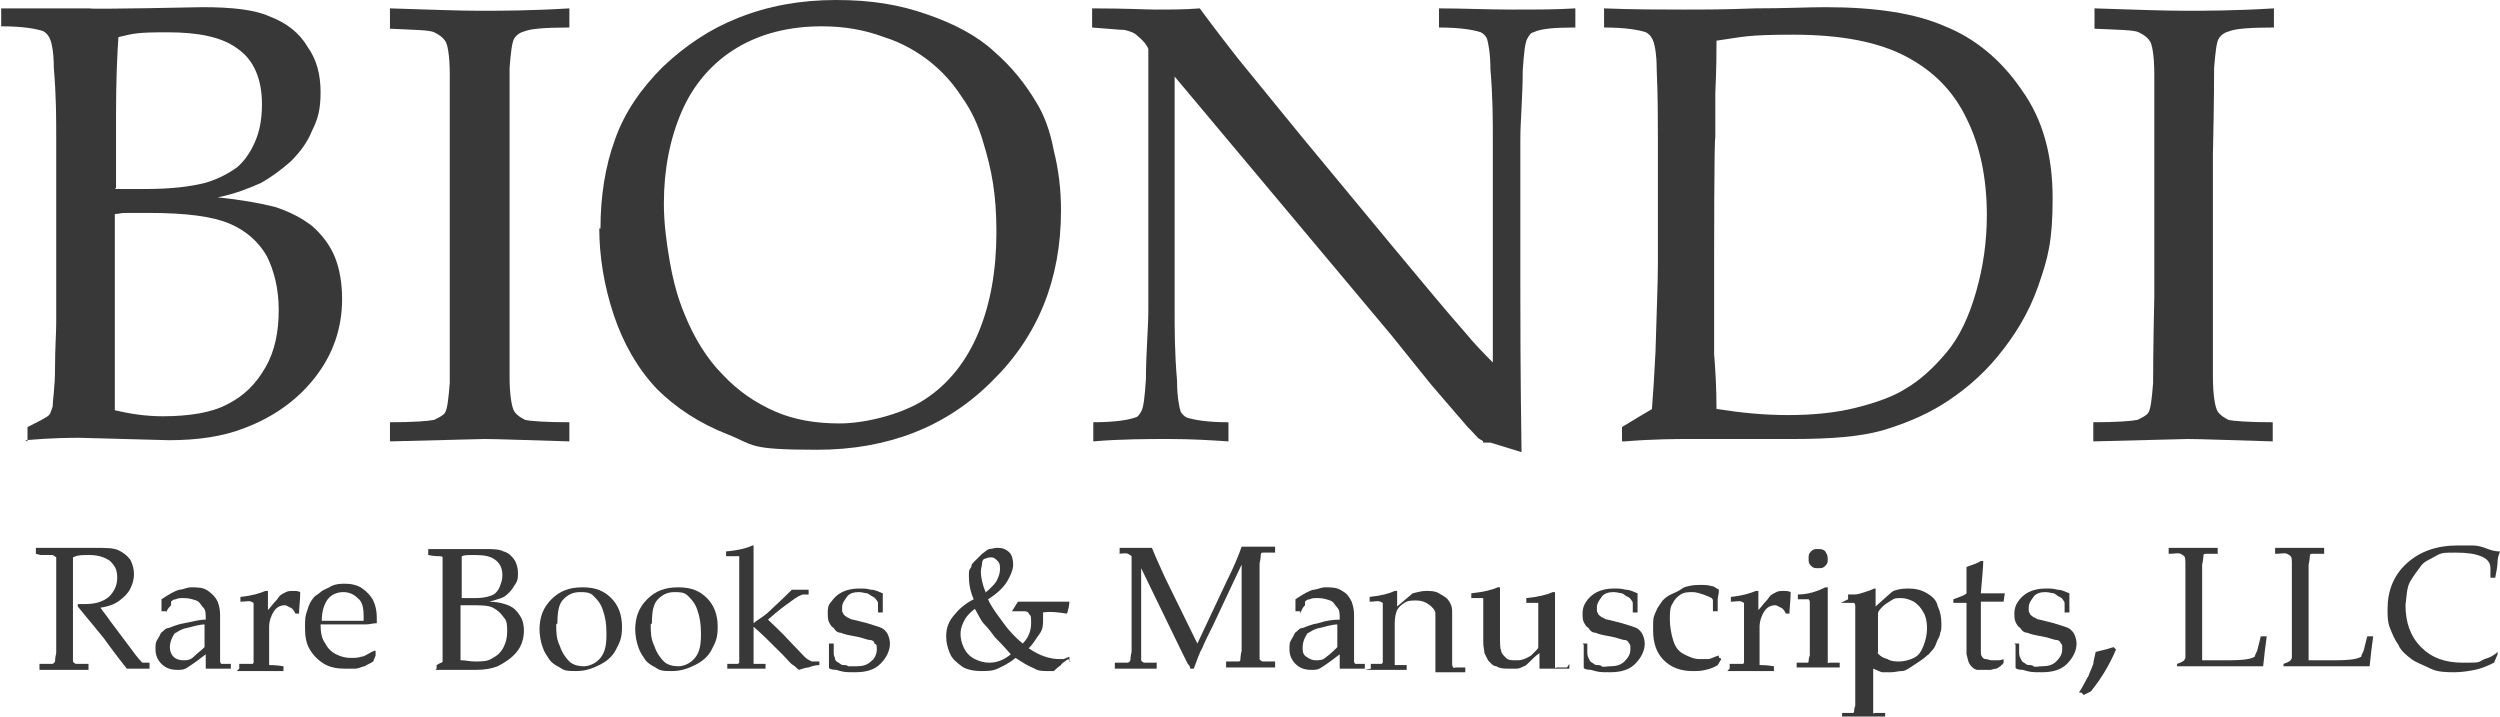
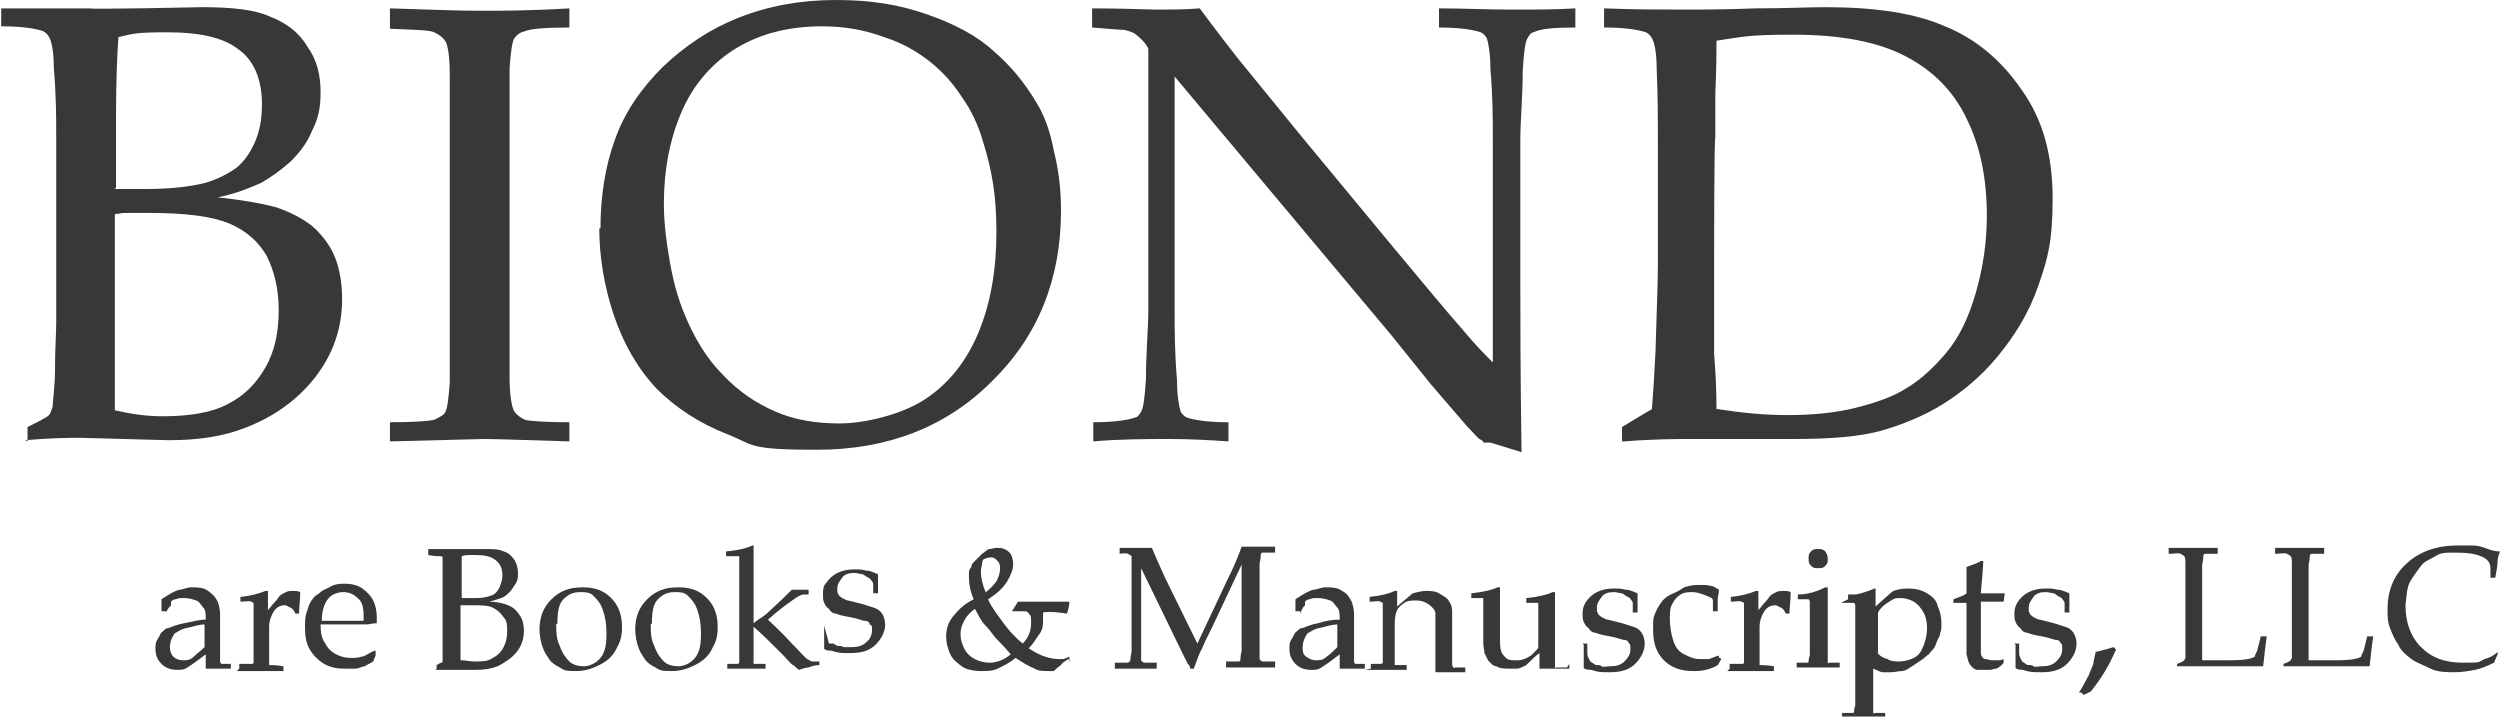
<svg xmlns="http://www.w3.org/2000/svg" id="Layer_1" data-name="Layer 1" viewBox="0 0 209 59.9">
  <defs>
    <style>      .cls-1 {        fill: #383838;        stroke-width: 0px;      }    </style>
  </defs>
-   <path class="cls-1" d="M190,35.3v1.6c-3.6-.1-6-.2-7.1-.2l-7.9.2v-1.6c2,0,3.2-.1,3.7-.2.4-.2.8-.4.9-.6.2-.3.3-1.2.4-2.5,0-.4,0-2.8.1-7.2v-11.8c0-2.3,0-4.6,0-6.8,0-1.6-.2-2.6-.4-2.8-.2-.3-.5-.5-.9-.7-.4-.2-1.6-.2-3.7-.3V.7c3.2.1,5.8.2,7.5.2s4.2,0,7.5-.2v1.6c-2,0-3.2.1-3.7.3-.4.1-.7.3-.9.6-.2.3-.3,1.2-.4,2.5,0,.3,0,2.8-.1,7.2v11.8c0,2.3,0,4.6,0,6.8,0,1.6.2,2.6.4,2.9.2.3.5.5.9.7.4.1,1.7.2,3.7.2h0Z" />
  <path class="cls-1" d="M135.6,36.9v-1.2c1-.6,1.8-1.1,2.5-1.5.1-1.2.2-2.8.3-4.8.1-3.5.2-5.9.2-7.3v-10.4c0-1.7,0-3.6-.1-5.9,0-1.4-.2-2.3-.4-2.6-.1-.2-.3-.4-.5-.5-.6-.2-1.7-.4-3.5-.4V.7c2.5.1,4.7.1,6.6.1s3.4,0,6-.1c2.5,0,4.5-.1,5.9-.1,4.2,0,7.5.5,10,1.6,2.5,1,4.7,2.8,6.4,5.3,1.8,2.5,2.6,5.5,2.6,9.1s-.4,5-1.2,7.3-2,4.2-3.4,5.9c-1.4,1.7-3,3-4.6,4-1.6,1-3.4,1.7-5.1,2.2-1.8.5-4.2.7-7.4.7s-2.4,0-4.2,0c-2.3,0-3.8,0-4.5,0-1,0-2.9,0-5.4.2h0ZM143.6,34.2c1.9.3,3.8.5,5.9.5s4-.2,5.6-.6c1.6-.4,3.1-.9,4.2-1.6,1.2-.7,2.3-1.7,3.4-3s1.9-3,2.5-5.1c.6-2.1.9-4.2.9-6.4,0-3.2-.6-5.9-1.7-8.1-1.1-2.3-2.8-4-5.1-5.2-2.3-1.2-5.4-1.8-9.4-1.8s-4.2.2-6.4.5c0,.8,0,2.3-.1,4.4v3.7c-.1,0-.1,10.2-.1,10.2v7.9c.1,1.2.2,2.8.2,4.6h0Z" />
  <path class="cls-1" d="M91.4,36.9v-1.6c1.8,0,3-.2,3.5-.4.2,0,.4-.3.5-.5.2-.3.3-1.2.4-2.7,0-2.2.2-4.2.2-5.8V5.2c0-.6,0-.9,0-1.1-.1-.3-.4-.7-.9-1.1-.3-.3-.7-.4-1.1-.5-.4,0-1.3-.1-2.7-.2V.7c2.8,0,4.6.1,5.3.1,1.2,0,2.5,0,3.7-.1,1.4,1.9,2.5,3.3,3.2,4.2l5.3,6.5,7.7,9.3c2.5,3,4.4,5.3,5.9,7,.9,1.1,1.8,2,2.4,2.6V11.7c0-1.7,0-3.6-.2-5.9,0-1.4-.2-2.3-.3-2.6-.1-.2-.3-.4-.5-.5-.6-.2-1.7-.4-3.5-.4V.7c2,0,4,.1,6.1.1s3.7,0,5.3-.1v1.6c-1.8,0-2.9.1-3.5.4-.2,0-.4.3-.5.5-.2.3-.3,1.2-.4,2.7,0,2.2-.2,4.2-.2,5.8v12.2c0,2.5,0,7.1.1,13.9l-2.6-.8h-.6c0-.2-.2-.2-.3-.3-.1,0-.4-.4-1-1-1.4-1.6-2.4-2.8-3.1-3.6l-3.3-4.1-18.1-21.6v19.5c0,1.7,0,3.6.2,5.9,0,1.4.2,2.3.3,2.6.1.2.3.4.5.5.6.2,1.7.4,3.5.4v1.6c-1.5-.1-3.1-.2-4.9-.2s-4.1,0-6.4.2h0Z" />
  <path class="cls-1" d="M50.2,19.1c0-2.7.4-5.2,1.2-7.4.8-2.3,2.2-4.3,4-6.1,1.9-1.8,4-3.2,6.3-4.1C64.2.5,66.9,0,69.9,0s5.3.4,7.6,1.2c2.3.8,4.2,1.8,5.6,3.1,1.5,1.3,2.6,2.7,3.5,4.2.7,1.1,1.2,2.5,1.5,4.1.4,1.6.6,3.2.6,5,0,5.7-1.9,10.5-5.8,14.3-3.8,3.8-8.7,5.7-14.6,5.7s-5.2-.4-7.5-1.3-4.3-2.2-5.9-3.8c-1.6-1.7-2.8-3.8-3.6-6.2-.8-2.4-1.2-4.9-1.2-7.2h0ZM55.5,17c0,1.6.2,3.2.5,4.9s.7,3.1,1.2,4.3c.8,2,1.9,3.8,3.2,5.1,1.3,1.4,2.8,2.4,4.4,3.1,1.6.7,3.4,1,5.4,1s5.1-.7,7.1-2c2-1.3,3.5-3.2,4.5-5.6,1-2.4,1.5-5.2,1.5-8.4s-.4-5.2-1.1-7.5c-.4-1.4-1-2.7-1.8-3.8-.7-1.1-1.6-2.1-2.6-2.9-1-.8-2.3-1.6-3.9-2.1-1.6-.6-3.3-.9-5.2-.9-2.7,0-5.1.6-7.1,1.8s-3.6,3-4.6,5.3c-1,2.3-1.5,4.9-1.5,7.7h0Z" />
  <path class="cls-1" d="M47.6,35.3v1.6c-3.6-.1-6-.2-7.1-.2l-7.9.2v-1.6c2,0,3.2-.1,3.7-.2.4-.2.8-.4.9-.6.2-.3.3-1.2.4-2.5,0-.4,0-2.8,0-7.2v-11.8c0-2.3,0-4.6,0-6.8,0-1.6-.2-2.6-.4-2.8-.2-.3-.5-.5-.9-.7-.4-.2-1.7-.2-3.7-.3V.7c3.2.1,5.8.2,7.5.2s4.2,0,7.5-.2v1.6c-2,0-3.2.1-3.7.3-.4.1-.7.3-.9.6-.2.3-.3,1.2-.4,2.5,0,.3,0,2.8,0,7.2v11.8c0,2.3,0,4.6,0,6.8,0,1.6.2,2.6.4,2.9.2.3.5.5.9.7.4.1,1.7.2,3.7.2h0Z" />
  <path class="cls-1" d="M2.3,36.9v-1.2c1-.5,1.6-.8,1.8-1,.1-.1.2-.4.3-.7,0-.5.2-1.6.2-3.2,0-1.7.1-2.9.1-3.8v-15.4c0-1.7,0-3.6-.2-5.9,0-1.4-.2-2.3-.4-2.6-.1-.2-.3-.4-.5-.5-.6-.2-1.7-.4-3.5-.4V.7c.6,0,1.3,0,2.1,0h5.3c0,.1,9.4-.1,9.4-.1,2.5,0,4.4.2,5.7.8,1.3.5,2.4,1.3,3.1,2.5.8,1.1,1.1,2.4,1.1,3.8s-.2,2.2-.7,3.2c-.4,1-1,1.8-1.8,2.6-.8.7-1.6,1.3-2.5,1.8-.9.4-2.1.9-3.6,1.2,2,.2,3.6.5,4.8.8,1.2.4,2.2.9,3.1,1.6.8.7,1.5,1.6,1.9,2.6.4,1,.6,2.2.6,3.5,0,2.5-.8,4.7-2.3,6.6-1.5,1.9-3.5,3.3-5.9,4.2-1.8.7-3.9,1-6.3,1l-7.4-.2c-.8,0-2.3,0-4.6.2h0ZM9.6,15.8c1,0,1.8,0,2.6,0,2.1,0,3.7-.2,4.9-.5,1.1-.3,2-.8,2.7-1.3.6-.5,1.1-1.2,1.5-2.1.4-.9.6-1.9.6-3.2,0-2.1-.7-3.7-2-4.6-1.3-1-3.3-1.4-5.9-1.4s-2.8.1-4.1.4c-.1,1.4-.2,3.6-.2,6.5v6.1ZM9.6,34.3c1.3.3,2.6.5,4,.5,2.2,0,4.1-.3,5.4-1,1.4-.7,2.4-1.7,3.2-3.1.8-1.4,1.1-3,1.1-4.8s-.4-3.3-1-4.5c-.7-1.2-1.7-2.1-3.1-2.7-1.4-.6-3.6-.9-6.8-.9s-1.7,0-2.8.1v9.6c0,.9,0,3.2,0,6.8h0Z" />
  <g>
-     <path class="cls-1" d="M3,46.3v-.5c.2,0,.5,0,.9,0h1.4c.3,0,.7,0,1.3,0,.7,0,1.2,0,1.3,0,.9,0,1.6,0,2,.2.4.2.7.4,1,.8.2.4.3.8.3,1.2s-.1.8-.3,1.2-.5.7-.9,1c-.4.3-.9.5-1.6.6.1.2.4.5.8,1.1l1.8,2.4c.5.7.8,1,.9,1.1,0,0,0,0,.1,0,0,0,.2,0,.5,0v.5c-.4,0-.7,0-.9,0s-.6,0-1,0c-.3-.4-.8-1-1.6-2.1-.4-.6-.8-1-1.1-1.4-.5-.6-1-1.2-1.4-1.7v-.2c.3,0,.5,0,.6,0,.9,0,1.5-.2,2-.6.4-.4.7-.9.7-1.6s-.2-1-.6-1.4c-.4-.3-1-.5-1.7-.5s-1,0-1.4.2c0,.2,0,.5,0,.7,0,0,0,.8,0,2.1v3.2c0,.6,0,1.3,0,1.9,0,.5,0,.7,0,.8,0,0,.1.2.3.2.1,0,.5,0,1,0v.5c-.7,0-1.3,0-1.8,0s-1.2,0-2.3,0v-.5c.6,0,.9,0,1,0,.1,0,.2,0,.3-.2,0,0,0-.3.1-.7,0,0,0-.8,0-2v-3.3c0-.6,0-1.3,0-1.9,0-.5,0-.7,0-.8,0,0-.1-.1-.3-.2-.1,0-.5,0-1,0h0Z" />
    <path class="cls-1" d="M13.9,51.1h-.4v-1c.6-.4,1.1-.7,1.5-.8.3,0,.6-.2,1-.2.5,0,1,0,1.4.3s.6.5.8.9c.1.3.2.6.2,1.1v1.3s0,2.1,0,2.1c0,.2,0,.4,0,.5,0,0,0,.1.1.2,0,0,.1,0,.3,0h.5v.4c-.4,0-.7,0-1,0s-.7,0-1.1,0v-1.2c-.9.7-1.5,1.1-1.7,1.2s-.4.1-.7.1c-.6,0-1-.2-1.3-.5-.3-.3-.5-.7-.5-1.2s0-.6.2-.9.2-.5.4-.6c.2-.2.3-.3.5-.3.3-.1.7-.3,1.3-.4s1.2-.3,1.8-.3c0-.5,0-.8-.2-1s-.3-.5-.6-.6-.6-.2-1-.2-.5,0-.7.1c-.2,0-.3.1-.4.2v.3c-.3.3-.4.5-.4.7h0ZM17.2,52.2c-.6,0-1.1.2-1.6.3s-.7.3-.9.4c-.1,0-.2.2-.3.4-.1.2-.2.5-.2.8s.1.6.3.8.5.3.8.3.6,0,.9-.3.6-.5.9-.8v-1.9h0Z" />
    <path class="cls-1" d="M20,55.9v-.4c.5,0,.8,0,.9,0,0,0,.1,0,.2,0s0,0,.1-.1c0-.1,0-.3,0-.5,0-1.3,0-1.9,0-2v-.8c0-.4,0-.8,0-1.2,0-.3,0-.5,0-.5s0,0-.2-.1-.4,0-.9,0v-.4c1-.1,1.6-.3,2.1-.5,0,0,.2,0,.2,0s0,0,0,0c0,0,0,0,0,.1h0c0,.4,0,.9,0,1.5.2-.2.4-.5.6-.7.2-.2.3-.4.4-.5.1-.1.3-.2.5-.3s.4-.1.6-.1.4,0,.6.1h0c0,.7-.1,1.3-.1,1.8h-.3c-.1-.2-.2-.4-.4-.5-.1,0-.3-.2-.5-.2-.4,0-.7.2-.9.5s-.4.8-.4,1.3v.7c0,.3,0,.9,0,1.7,0,.3,0,.5,0,.6s0,.1,0,.2c0,0,0,0,.1,0,.1,0,.5,0,1.1.1v.4c-.8,0-1.5,0-2.1,0s-1.2,0-1.8,0h0Z" />
    <path class="cls-1" d="M31.4,54.8l-.2.5c-.3.2-.6.3-.7.4-.2,0-.5.2-.8.2-.3,0-.6,0-.9,0-.6,0-1.2-.1-1.7-.4s-.9-.7-1.2-1.2c-.3-.5-.4-1.1-.4-1.8s0-1,.2-1.5c.1-.4.3-.8.5-1,.1-.2.4-.3.6-.5s.6-.3.9-.5c.4-.2.8-.2,1.2-.2s1,.1,1.4.4.7.6.9,1c.2.4.3.9.3,1.4s0,.3,0,.5c-.3,0-.6.1-.9.1-.5,0-1,0-1.5,0h-2.3c0,.7.1,1.2.4,1.6.2.4.5.7.9.9s.8.3,1.2.3.6,0,.9-.1c.3,0,.6-.3,1.1-.5h.1c0,.1,0,.1,0,.1ZM26.9,51.9c.1,0,.4,0,.8,0,.7,0,1.2,0,1.5,0,.6,0,1,0,1.2,0v-.3c0-.8-.1-1.3-.5-1.6-.3-.3-.7-.5-1.2-.5s-1,.2-1.3.6c-.3.4-.5,1-.5,1.8h0Z" />
    <path class="cls-1" d="M36.5,55.9v-.3c.3-.2.5-.2.5-.3,0,0,0,0,0-.2,0-.1,0-.4,0-.9,0-.5,0-.8,0-1v-4.3c0-.5,0-1,0-1.6,0-.4,0-.6,0-.7,0,0,0-.1-.2-.1-.2,0-.5,0-1-.1v-.5c.2,0,.3,0,.6,0h1.5s2.6,0,2.6,0c.7,0,1.2,0,1.6.2.4.1.7.4.9.7.2.3.3.7.3,1.1s0,.6-.2.9-.3.5-.5.7-.4.4-.7.5c-.3.1-.6.2-1,.3.5,0,1,.1,1.3.2s.6.2.9.5c.2.2.4.5.5.7s.2.6.2,1c0,.7-.2,1.3-.6,1.8-.4.5-1,.9-1.6,1.2-.5.2-1.1.3-1.8.3h-2.1c-.2,0-.7,0-1.3,0h0ZM38.6,50c.3,0,.5,0,.7,0,.6,0,1,0,1.4-.1s.6-.2.7-.3.3-.3.4-.6.2-.5.2-.9c0-.6-.2-1-.6-1.3-.4-.3-.9-.4-1.7-.4s-.8,0-1.1.1c0,.4,0,1,0,1.8v1.7h0ZM38.6,55.2c.3,0,.7.1,1.1.1.6,0,1.1,0,1.5-.3.4-.2.7-.5.9-.9.2-.4.3-.8.3-1.3s0-.9-.3-1.2c-.2-.3-.5-.6-.9-.8s-1-.2-1.9-.2-.5,0-.8,0v2.7c0,.3,0,.9,0,1.9h0Z" />
    <path class="cls-1" d="M45.1,52.7c0-1.1.3-1.9,1-2.6.7-.7,1.5-1,2.6-1s1.8.3,2.4.9c.6.6.9,1.4.9,2.4s-.2,1.3-.5,1.9c-.3.6-.8,1-1.4,1.3s-1.2.5-1.9.5-1,0-1.4-.3c-.4-.2-.7-.4-.9-.7s-.4-.6-.5-.9c-.2-.5-.3-1.1-.3-1.7h0ZM46.5,52.2c0,.6,0,1.2.3,1.8.2.6.5,1,.8,1.3s.8.4,1.2.4,1-.2,1.4-.7.5-1.1.5-2-.1-1.4-.3-2-.5-.9-.8-1.2-.7-.3-1.1-.3c-.6,0-1,.2-1.4.6-.4.4-.5,1.1-.5,2h0Z" />
    <path class="cls-1" d="M53.1,52.7c0-1.1.3-1.9,1-2.6.7-.7,1.5-1,2.6-1s1.8.3,2.4.9c.6.6.9,1.4.9,2.4s-.2,1.3-.5,1.9c-.3.6-.8,1-1.4,1.3s-1.2.5-1.9.5-1,0-1.4-.3c-.4-.2-.7-.4-.9-.7s-.4-.6-.5-.9c-.2-.5-.3-1.1-.3-1.7h0ZM54.4,52.2c0,.6,0,1.2.3,1.8.2.6.5,1,.8,1.3s.8.4,1.2.4,1-.2,1.4-.7.5-1.1.5-2-.1-1.4-.3-2-.5-.9-.8-1.2-.7-.3-1.1-.3c-.6,0-1,.2-1.4.6-.4.4-.5,1.1-.5,2h0Z" />
    <path class="cls-1" d="M60.8,55.9v-.4h.7c0,0,.2,0,.2,0,0,0,0,0,.1-.1,0,0,0-.3,0-.5,0,0,0-.7,0-2v-2.9c0-.8,0-1.6,0-2.5,0-.6,0-.9,0-1,0,0,0,0-.1,0,0,0-.4,0-1,0v-.4c1.1-.1,1.8-.3,2.2-.5,0,0,.1,0,.1,0s0,0,0,0,0,0,0,0,0,0,0,.1v.2c0,.8,0,1.6,0,2.2v4s0,0,0,0c.2-.2.6-.4,1.1-.8.3-.3,1-.9,2.1-2,.4,0,.6,0,.7,0s.3,0,.7,0v.4c-.3,0-.4,0-.5,0,0,0-.3.1-.6.3-.4.3-1,.7-1.6,1.2l-.7.6c.4.4,1.1,1,2,2,.7.7,1.1,1.2,1.3,1.3s.3.2.4.2.3,0,.6,0v.3c-.3,0-.7.1-.9.2-.2,0-.5.1-.8.2-.2-.1-.3-.3-.5-.4s-.5-.5-.9-.9c-1-1-1.8-1.8-2.4-2.3h0v.5c0,1.2,0,1.9,0,2,0,.2,0,.4,0,.5,0,0,0,0,0,.1,0,0,0,0,.2,0,0,0,.3,0,.8,0v.4c-.6,0-1.2,0-1.7,0s-1.1,0-1.8,0h0Z" />
-     <path class="cls-1" d="M69.3,53.8h.4c0,.3,0,.5,0,.7,0,.2,0,.3.1.5,0,.2.1.3.3.4s.2.2.4.2.3,0,.4.1c.1,0,.4,0,.7,0,.5,0,.9-.1,1.2-.4.3-.2.5-.6.5-1s0-.4-.2-.5c0-.2-.2-.3-.4-.3-.2,0-.6-.2-1.2-.3s-1-.2-1.2-.3c-.3,0-.5-.2-.6-.4-.2-.1-.3-.3-.4-.5s-.1-.5-.1-.7c0-.4,0-.7.3-1,.2-.3.5-.6.9-.8s.9-.3,1.4-.3.6,0,1,.1c.4,0,.7.2,1,.3,0,.5,0,1.1,0,1.6h-.4c0-.3,0-.6,0-.7s0-.2-.1-.3-.1-.2-.3-.3-.3-.2-.5-.3c-.2,0-.4-.1-.7-.1-.4,0-.8.1-1,.4s-.4.5-.4.9,0,.3.1.5c0,.1.2.2.3.3.1,0,.3.2.5.2l1.2.3c.6.2,1,.3,1.2.4.2.1.4.3.5.5s.2.5.2.8c0,.6-.3,1.2-.8,1.7-.5.5-1.2.7-2.1.7s-.9,0-1.6-.2c-.4,0-.6-.1-.6-.2,0,0,0,0,0,0s0,0,0-.1c0-.2,0-.4,0-.6,0-.2,0-.6,0-1.2h0Z" />
+     <path class="cls-1" d="M69.3,53.8h.4s.2.2.4.2.3,0,.4.1c.1,0,.4,0,.7,0,.5,0,.9-.1,1.2-.4.3-.2.5-.6.5-1s0-.4-.2-.5c0-.2-.2-.3-.4-.3-.2,0-.6-.2-1.2-.3s-1-.2-1.2-.3c-.3,0-.5-.2-.6-.4-.2-.1-.3-.3-.4-.5s-.1-.5-.1-.7c0-.4,0-.7.3-1,.2-.3.5-.6.9-.8s.9-.3,1.4-.3.6,0,1,.1c.4,0,.7.2,1,.3,0,.5,0,1.1,0,1.6h-.4c0-.3,0-.6,0-.7s0-.2-.1-.3-.1-.2-.3-.3-.3-.2-.5-.3c-.2,0-.4-.1-.7-.1-.4,0-.8.1-1,.4s-.4.5-.4.9,0,.3.1.5c0,.1.2.2.3.3.1,0,.3.2.5.2l1.2.3c.6.2,1,.3,1.2.4.2.1.4.3.5.5s.2.5.2.8c0,.6-.3,1.2-.8,1.7-.5.5-1.2.7-2.1.7s-.9,0-1.6-.2c-.4,0-.6-.1-.6-.2,0,0,0,0,0,0s0,0,0-.1c0-.2,0-.4,0-.6,0-.2,0-.6,0-1.2h0Z" />
    <path class="cls-1" d="M89.3,55.1c-.3.2-.6.4-.6.5,0,0-.3.2-.6.5-.2,0-.3,0-.5,0-.4,0-.8,0-1.1-.2-.5-.2-1-.5-1.6-.9-.6.5-1.1.7-1.5.9-.4.2-.9.2-1.4.2s-1.2-.1-1.6-.4c-.4-.3-.8-.6-1-1.1-.2-.5-.3-.9-.3-1.4,0-.7.2-1.2.6-1.7.4-.5.9-1,1.7-1.4-.3-.7-.4-1.3-.4-1.9s0-.5.2-.8c0-.2.1-.3.2-.4s.3-.3.7-.7c.3-.2.5-.4.6-.4.2,0,.4-.1.7-.1.4,0,.7.1,1,.4.2.2.3.6.3,1s-.2.9-.5,1.4-.8,1-1.6,1.5c.3.7.8,1.3,1.3,2s1.1,1.3,1.6,1.7c.5-.5.7-1.1.7-1.7s0-.6-.2-.8c0-.1-.2-.2-.3-.2,0,0-.5,0-1.1,0h0c0,0,.5-.8.5-.8.3,0,.7,0,1.2,0s.9,0,1.8,0c.2,0,.7,0,1.3,0,0,.3-.1.7-.2,1-.7-.1-1.3-.2-2-.1,0,.2,0,.4,0,.6,0,.4,0,.8-.3,1.2s-.5.8-.9,1.2c.9.6,1.7.9,2.6.9s.2,0,.3,0c0,0,.3-.1.5-.2v.4c0,0,.1,0,.1,0ZM84.5,54.7c-.6-.7-1.1-1.2-1.3-1.4-.3-.4-.6-.8-.9-1.1s-.5-.8-.8-1.3c-.4.3-.7.6-.9,1s-.3.7-.3,1.1.1.8.3,1.2.5.7.9.9c.4.2.8.3,1.2.3.6,0,1.2-.2,1.8-.7h0ZM82.3,49.6c.4-.3.8-.7,1-1,.2-.4.3-.7.3-1s0-.5-.2-.7c-.2-.2-.3-.3-.5-.3s-.3,0-.5.1c-.2,0-.3.2-.3.4,0,.2-.1.4-.1.7,0,.4.1,1,.4,1.7Z" />
    <path class="cls-1" d="M93.6,46.3v-.5c.5,0,1,0,1.4,0s.9,0,1.3,0c.4,1,.8,1.8,1.1,2.5l2.7,5.5,2.4-5.1c.7-1.4,1.1-2.4,1.3-3,.5,0,.9,0,1.3,0s.8,0,1.5,0v.5c-.6,0-.9,0-1,0-.1,0-.2,0-.2.2,0,0,0,.3-.1.7,0,0,0,.8,0,2v3.3c0,.6,0,1.3,0,1.9,0,.5,0,.7,0,.8,0,0,.1.2.3.2.1,0,.5,0,1,0v.5c-1,0-1.6,0-2,0s-1,0-2.1,0v-.5c.6,0,.9,0,1,0,.1,0,.2,0,.2-.2,0,0,0-.3.1-.7,0,0,0-.8,0-2v-5.2l-2.4,5.1c-.4.8-.7,1.4-.9,1.9-.2.3-.4.9-.7,1.7h-.3c0-.2-.1-.3-.2-.4l-.5-1-3.4-7v5c0,.6,0,1.3,0,1.9,0,.5,0,.7,0,.8,0,0,.1.2.3.2.1,0,.5,0,1,0v.5h-1.7c0,0-1.8,0-1.8,0v-.5c.6,0,.9,0,1,0,.1,0,.2,0,.3-.2,0,0,0-.3.1-.7,0,0,0-.8,0-2v-3.3c0-.6,0-1.3,0-1.9,0-.5,0-.7,0-.8,0,0-.1-.1-.3-.2s-.5,0-1,0h0Z" />
    <path class="cls-1" d="M108.7,51.1h-.4v-1c.6-.4,1.1-.7,1.5-.8.3,0,.6-.2,1-.2.5,0,1,0,1.4.3.4.2.6.5.8.9.1.3.2.6.2,1.1v1.3s0,2.1,0,2.1c0,.2,0,.4,0,.5,0,0,0,.1.1.2,0,0,.2,0,.3,0h.5v.4c-.4,0-.7,0-1,0s-.7,0-1.1,0v-1.2c-.9.7-1.5,1.1-1.7,1.2s-.4.1-.7.1c-.6,0-1-.2-1.3-.5-.3-.3-.5-.7-.5-1.2s0-.6.2-.9.2-.5.4-.6c.2-.2.3-.3.5-.3.3-.1.7-.3,1.3-.4.6-.2,1.2-.3,1.8-.3,0-.5,0-.8-.2-1s-.3-.5-.6-.6-.6-.2-1-.2-.5,0-.7.1c-.2,0-.3.1-.4.2v.3c-.3.3-.3.5-.4.7h0ZM111.9,52.2c-.6,0-1.1.2-1.6.3s-.7.3-.9.4c-.1,0-.2.2-.3.4-.1.2-.2.5-.2.8s0,.6.3.8.5.3.8.3.6,0,.9-.3c.3-.2.6-.5.9-.8v-1.9h0Z" />
    <path class="cls-1" d="M114.6,55.9v-.4h.7c0,0,.2,0,.2,0,0,0,0,0,.1-.1,0,0,0-.3,0-.5,0,0,0-.7,0-2v-.8c0-.4,0-.8,0-1.2,0-.3,0-.5,0-.5s0,0-.2-.1-.4,0-.9,0v-.4c1-.1,1.7-.3,2.1-.5,0,0,.2,0,.2,0s0,0,0,0c0,0,0,0,0,.1h0c0,.3,0,.6,0,1.2l1.3-1.1c.4-.1.8-.2,1.1-.2s.8,0,1.1.2c.3.2.6.3.8.6s.3.5.3.9c0,.2,0,.8,0,1.8v1.3c0,.6,0,1,0,1.3,0,.1,0,.2.1.3s.1,0,.2,0h.8v.4c-.5,0-.8,0-1.2,0s-.7,0-1.3,0c0-1.2,0-1.9,0-2.2v-1.2c0-.7,0-1.2,0-1.5,0-.3-.3-.6-.6-.8-.3-.2-.6-.3-1-.3s-.7,0-1,.2-.5.4-.6.6-.2.6-.2,1.1v.9c0,1.2,0,1.9,0,2,0,.2,0,.4,0,.5,0,0,0,0,0,.1,0,0,0,0,.2,0,0,0,.3,0,.8,0v.4c-.6,0-1.1,0-1.6,0s-1,0-1.9,0h0Z" />
    <path class="cls-1" d="M131.2,55.5v.4c-.6,0-1.1,0-1.4,0s-.7,0-1.1,0c0-.4,0-.8,0-1.3-.3.2-.6.5-1,.9,0,0-.2.2-.3.2-.2.1-.4.2-.6.2s-.4,0-.7,0-.7,0-1-.2c-.3,0-.5-.3-.7-.5-.1-.2-.2-.4-.3-.6,0-.2-.1-.5-.1-.9s0-.3,0-.5c0-.2,0-.3,0-.4v-1.2c0-.1,0-.4,0-.9,0-.3,0-.5,0-.6,0,0,0,0,0-.1,0,0-.2,0-.4,0h-.6v-.4c1-.1,1.8-.3,2.2-.5,0,0,.1,0,.2,0s0,0,0,0,0,0,0,.1h0c0,.3,0,.6,0,1,0,.8,0,1.3,0,1.6v1.4c0,.6,0,1,.1,1.2,0,.2.2.4.4.6s.5.2.8.2.4,0,.7-.1.4-.2.6-.3c.1-.1.3-.3.4-.4.1-.1.2-.2.2-.3s0-.2,0-.3c0-.4,0-.8,0-1.2v-.6c0-.1,0-.4,0-.9,0-.3,0-.5,0-.6,0,0,0,0,0-.1,0,0-.2,0-.4,0h-.6v-.4c1-.1,1.8-.3,2.2-.5,0,0,.1,0,.2,0s0,0,0,0,0,0,0,.1h0c0,.3,0,.6,0,1,0,.8,0,1.3,0,1.6v2c0,.6,0,.9,0,1,0,.2,0,.4,0,.5,0,0,0,0,0,.1s0,0,.2,0c0,0,.3,0,.8,0h0Z" />
    <path class="cls-1" d="M132.3,53.8h.4c0,.3,0,.5,0,.7s0,.3.1.5.1.3.3.4.2.2.4.2.3,0,.4.1.4,0,.7,0c.5,0,.9-.1,1.2-.4s.5-.6.5-1,0-.4-.1-.5c-.1-.2-.2-.3-.4-.3-.2,0-.6-.2-1.2-.3-.6-.1-1-.2-1.2-.3-.3,0-.5-.2-.6-.4-.2-.1-.3-.3-.4-.5s-.1-.5-.1-.7c0-.4.1-.7.3-1,.2-.3.5-.6.9-.8s.9-.3,1.4-.3.6,0,1,.1c.4,0,.7.2,1,.3,0,.5,0,1.1,0,1.6h-.4c0-.3,0-.6,0-.7s0-.2-.1-.3c0,0-.1-.2-.3-.3-.1,0-.3-.2-.5-.3-.2,0-.4-.1-.7-.1-.4,0-.8.1-1,.4s-.4.5-.4.9,0,.3.1.5c0,.1.2.2.3.3.1,0,.3.2.5.2l1.2.3c.6.2,1,.3,1.2.4s.4.3.5.5c.1.2.2.5.2.8,0,.6-.3,1.2-.8,1.7-.5.5-1.2.7-2.1.7s-.9,0-1.6-.2c-.4,0-.6-.1-.6-.2,0,0,0,0,0,0s0,0,0-.1c0-.2,0-.4,0-.6,0-.2,0-.6,0-1.2h0Z" />
    <path class="cls-1" d="M143.9,55.1l-.3.5c-.3.2-.6.3-1,.4s-.7.1-1.1.1c-1,0-1.8-.3-2.4-.9-.6-.6-.9-1.4-.9-2.5s0-1,.2-1.5.4-.7.6-1c.2-.2.4-.4.9-.6s.7-.4.9-.5c.3-.1.7-.2,1.2-.2s.8,0,1.1.1c.2,0,.4.2.6.3,0,.4-.1.6-.1.8,0,.2,0,.5,0,1h-.4c0-.5,0-.8,0-.9,0,0,0-.1-.1-.2-.2-.1-.4-.2-.7-.3s-.6-.2-.9-.2-.7,0-1,.2c-.3.2-.5.4-.7.8-.2.3-.2.8-.2,1.3s.1,1.2.3,1.8.5.9.9,1.1.8.4,1.3.4.5,0,.7,0c.2,0,.5-.2.9-.3v.2c.1,0,.1,0,.1,0Z" />
    <path class="cls-1" d="M144.6,55.9v-.4c.5,0,.8,0,.9,0,0,0,.1,0,.2,0s0,0,.1-.1c0-.1,0-.3,0-.5,0-1.3,0-1.9,0-2v-.8c0-.4,0-.8,0-1.2,0-.3,0-.5,0-.5s0,0-.2-.1-.4,0-.9,0v-.4c1-.1,1.6-.3,2.1-.5,0,0,.2,0,.2,0s0,0,0,0c0,0,0,0,0,.1h0c0,.4,0,.9,0,1.5.2-.2.4-.5.6-.7.2-.2.3-.4.4-.5.1-.1.3-.2.5-.3s.4-.1.6-.1.4,0,.6.1h0c0,.7-.1,1.3-.1,1.8h-.3c-.1-.2-.2-.4-.4-.5-.1,0-.3-.2-.5-.2-.4,0-.7.2-.9.5s-.4.8-.4,1.3v.7c0,.3,0,.9,0,1.7,0,.3,0,.5,0,.6,0,0,0,.1,0,.2,0,0,0,0,.1,0,.1,0,.5,0,1.1.1v.4c-.8,0-1.5,0-2.1,0s-1.2,0-1.8,0h0Z" />
    <path class="cls-1" d="M150.3,50.1v-.4c.9,0,1.7-.3,2.3-.6h.2c0,1.1,0,1.9,0,2.4v1.3c0,1.2,0,1.9,0,2,0,.2,0,.4,0,.5,0,0,0,0,0,.1s0,0,.2,0c0,0,.3,0,.8,0v.4c-.7,0-1.3,0-1.7,0s-1,0-1.9,0v-.4h.7c.1,0,.2,0,.2,0,0,0,.1,0,.1-.1,0,0,0-.3.1-.5,0,0,0-.7,0-2v-1.2c0-.7,0-1.1,0-1.3,0,0,0-.1-.1-.2,0,0-.4,0-.9,0h0ZM152,45.9c.2,0,.4,0,.6.2.1.2.2.3.2.6s0,.4-.2.6c-.2.2-.3.2-.6.2s-.4,0-.6-.2c-.2-.2-.2-.3-.2-.6s0-.4.2-.6.3-.2.6-.2Z" />
    <path class="cls-1" d="M154.5,50.1v-.4c0,0,.3,0,.5,0,.3,0,.6-.1.9-.2s.6-.2.8-.3c0,0,0,0,.1,0s0,0,0,0,0,0,0,.1v.2c0,.1,0,.3,0,.4v.8c.8-.7,1.3-1.2,1.5-1.3.3-.1.6-.2,1.2-.2s1.1.1,1.6.4.8.6.9,1.1c.2.4.3.9.3,1.4s0,.6-.1.8c0,.3-.2.5-.3.8s-.2.5-.4.7-.2.3-.4.4c0,0-.2.2-.5.4-.3.2-.6.4-.9.6-.3.2-.5.3-.7.3-.3,0-.6.1-.9.1s-.5,0-.7,0-.5-.2-.8-.3v1.1c0,1.2,0,1.9,0,2,0,.2,0,.4,0,.5,0,0,0,0,0,.1s.1,0,.2,0c0,0,.3,0,.8,0v.4c-.6,0-1.4,0-2.4,0s-.9,0-1.2,0v-.4h.7c.1,0,.2,0,.2,0,0,0,.1,0,.1-.1,0,0,0-.3.1-.5,0,0,0-.7,0-2v-2.5c0-.8,0-1.7,0-2.5,0-.9,0-1.3,0-1.4,0,0,0-.1-.1-.2,0,0-.1,0-.2,0h-.9s0,0,0,0ZM156.9,54.5c.2.3.5.5.9.6.3.2.7.2,1,.2s.8-.1,1.2-.3c.4-.2.6-.5.8-1,.2-.5.3-1,.3-1.5s-.1-1-.3-1.3c-.2-.4-.5-.7-.8-.9-.4-.2-.7-.3-1.1-.3s-.5,0-.8.2-.5.3-.7.5-.4.4-.4.6c0,0,0,.3,0,.5v2.8h0Z" />
    <path class="cls-1" d="M163.3,50.4v-.3c.5-.2.9-.3,1.1-.5,0-1.1,0-1.8,0-2.2.5-.2.9-.3,1.2-.5h.2c0,.5-.1,1.4-.2,2.7h.7s.3,0,.7,0c.2,0,.4,0,.6,0h0s-.1.7-.1.7h-1.9v2.9c0,.7,0,1.1,0,1.3,0,.1,0,.3.1.4,0,0,.1.2.3.2s.3.1.5.1c.2,0,.4,0,.5,0s.3,0,.5-.1v.3c-.1.2-.4.4-.6.5-.2,0-.4.1-.5.1s-.3,0-.5,0-.4,0-.6,0c-.1,0-.3-.1-.4-.2s-.2-.2-.3-.4-.1-.4-.2-.7c0-.3,0-.7,0-1.1v-3.2h-.3c-.2,0-.5,0-.8,0h0Z" />
    <path class="cls-1" d="M168.4,53.8h.4c0,.3,0,.5,0,.7s0,.3.1.5.1.3.3.4.2.2.4.2.3,0,.4.1.4,0,.7,0c.5,0,.9-.1,1.2-.4s.5-.6.5-1,0-.4-.1-.5c-.1-.2-.2-.3-.4-.3-.2,0-.6-.2-1.2-.3-.6-.1-1-.2-1.2-.3-.3,0-.5-.2-.6-.4-.2-.1-.3-.3-.4-.5s-.1-.5-.1-.7c0-.4.1-.7.3-1,.2-.3.5-.6.9-.8s.9-.3,1.4-.3.6,0,1,.1c.4,0,.7.2,1,.3,0,.5,0,1.1,0,1.6h-.4c0-.3,0-.6,0-.7s0-.2-.1-.3c0,0-.1-.2-.3-.3-.1,0-.3-.2-.5-.3-.2,0-.4-.1-.7-.1-.4,0-.8.1-1,.4s-.4.5-.4.9,0,.3.1.5c0,.1.2.2.3.3.1,0,.3.2.5.2l1.2.3c.6.2,1,.3,1.2.4s.4.3.5.5c.1.2.2.5.2.8,0,.6-.3,1.2-.8,1.7-.5.5-1.2.7-2.1.7s-.9,0-1.6-.2c-.4,0-.6-.1-.6-.2,0,0,0,0,0,0s0,0,0-.1c0-.2,0-.4,0-.6,0-.2,0-.6,0-1.2h0Z" />
    <path class="cls-1" d="M173.8,57.9c.4-.6.6-1.1.8-1.4.1-.3.3-.7.4-1,0-.2.1-.5.2-1l.8-.2c.1,0,.3-.1.7-.2l.2.2c-.6,1.4-1.3,2.5-2.1,3.5l-.6.3-.2-.2h0Z" />
    <path class="cls-1" d="M182,55.9v-.4c.3-.1.5-.2.6-.3,0,0,0,0,.1-.2,0-.1,0-.4,0-.8,0-.7,0-1,0-1.2v-3.8c0-.6,0-1.3,0-1.9,0-.5,0-.7-.1-.8,0,0-.1-.1-.3-.2s-.5,0-1,0v-.5c1.2,0,1.9,0,2.1,0s1,0,2,0v.5c-.6,0-.9,0-1,0s-.2,0-.2.2c0,0,0,.3-.1.7,0,0,0,.8,0,2v4.8c0,.5,0,.9,0,1.2.5,0,1.1,0,1.6,0,1.3,0,2.3,0,2.8-.3,0-.1.1-.3.2-.5l.3-1.2h.5c-.1.7-.2,1.5-.3,2.5-.2,0-.4,0-.5,0-.2,0-.6,0-1.1,0h-4.2c-.4,0-.9,0-1.4,0h0Z" />
    <path class="cls-1" d="M190.9,55.9v-.4c.3-.1.5-.2.6-.3,0,0,0,0,.1-.2,0-.1,0-.4,0-.8,0-.7,0-1,0-1.2v-3.8c0-.6,0-1.3,0-1.9,0-.5,0-.7-.1-.8,0,0-.1-.1-.3-.2s-.5,0-1,0v-.5c1.2,0,1.9,0,2.1,0s1,0,2,0v.5c-.6,0-.9,0-1,0s-.2,0-.2.2c0,0,0,.3-.1.7,0,0,0,.8,0,2v4.8c0,.5,0,.9,0,1.2.5,0,1.1,0,1.6,0,1.3,0,2.3,0,2.8-.3,0-.1.1-.3.2-.5l.3-1.2h.5c-.1.7-.2,1.5-.3,2.5-.2,0-.4,0-.5,0-.2,0-.6,0-1.1,0h-4.2c-.4,0-.9,0-1.4,0h0Z" />
    <path class="cls-1" d="M208.8,54.7l-.3.7c-.6.3-1.1.5-1.6.6s-1.1.2-1.7.2-1.4,0-2-.3-1.2-.5-1.6-.8-.9-.7-1.1-1.2c-.3-.4-.5-.9-.7-1.4-.2-.5-.2-1-.2-1.6,0-1.5.5-2.8,1.6-3.8s2.5-1.5,4.3-1.5.8,0,1.2,0c.4,0,.8.1,1.3.3s.9.2,1,.2c-.1.3-.2.5-.2.8,0,.4-.1.9-.2,1.4h-.4v-.8c0-.5-.3-.8-.8-1s-1.1-.3-2.1-.3-1.2,0-1.7.3-.9.4-1.2.8-.6.8-.9,1.3-.3,1.2-.4,2c0,1.4.4,2.6,1.3,3.5.9.9,2,1.3,3.5,1.3s1.2,0,1.8-.3c.4-.1.8-.3,1.1-.6v.2c.1,0,.1,0,.1,0Z" />
  </g>
</svg>